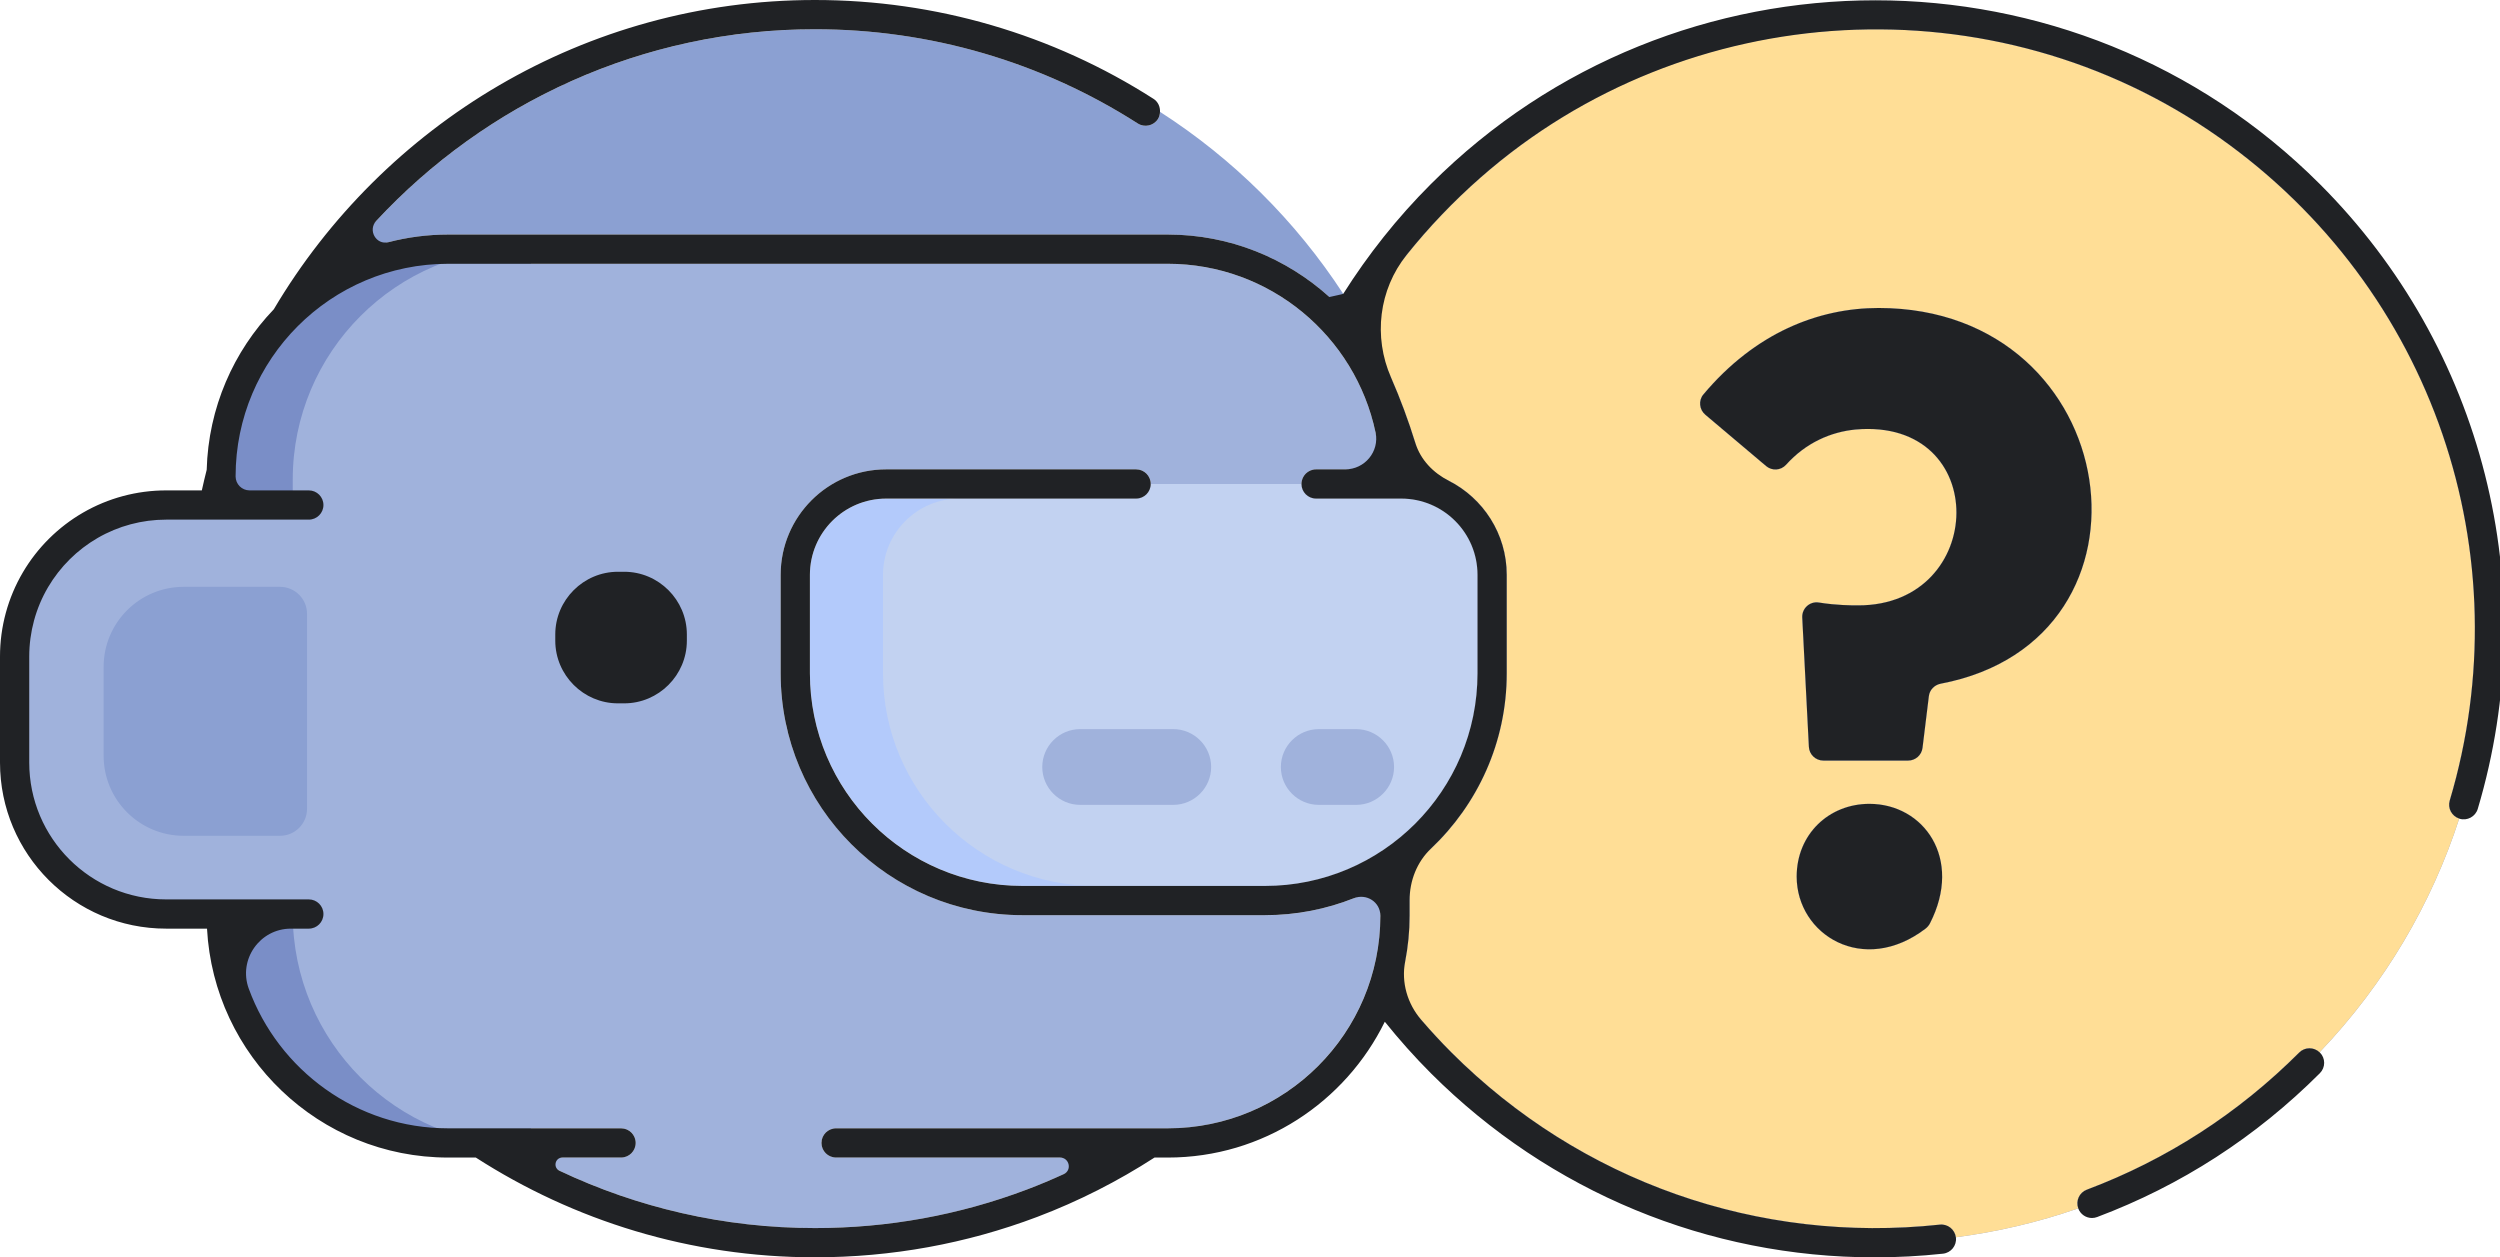
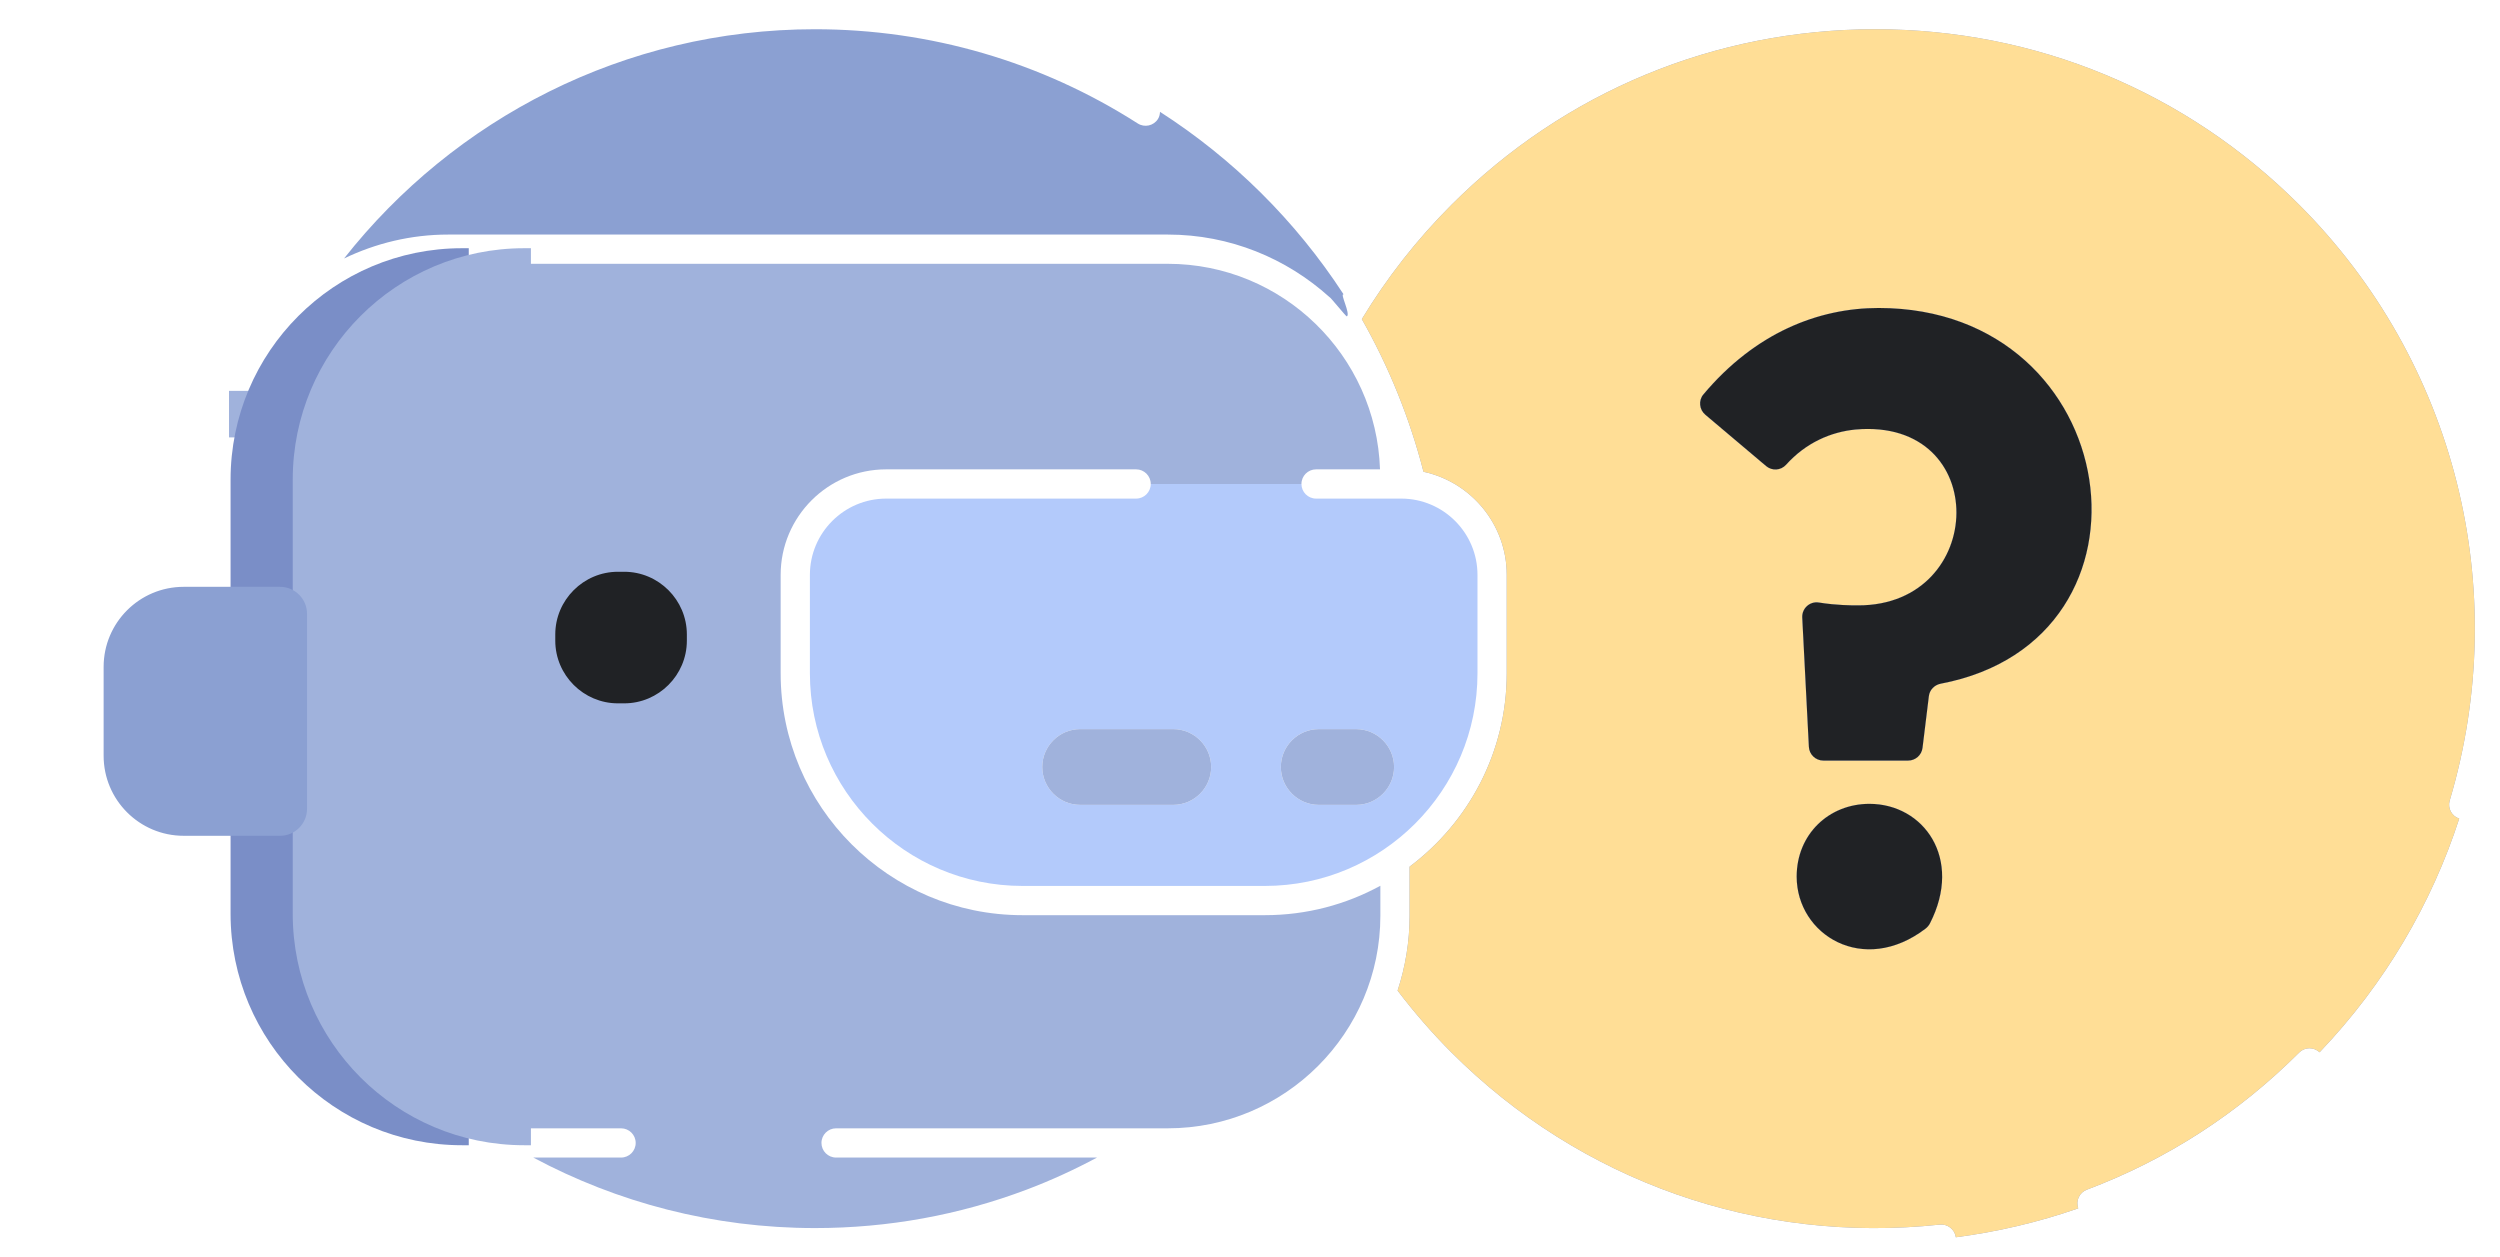
<svg xmlns="http://www.w3.org/2000/svg" width="171" height="86" viewBox="0 0 171 86" fill="none">
  <g clip-path="url(#clip0)">
    <path fill-rule="evenodd" clip-rule="evenodd" d="M46.107 43.782C46.107 45.682 44.553 47.236 42.653 47.236H42.308C40.408 47.236 38.854 45.682 38.854 43.782V43.437C38.854 41.537 40.408 39.983 42.308 39.983H42.653C44.553 39.983 46.107 41.537 46.107 43.437V43.782ZM86.518 62.598H69.939C60.818 62.598 53.397 55.178 53.397 46.056V39.321C53.397 35.342 56.634 32.104 60.614 32.104H77.711C78.263 32.104 78.711 32.552 78.711 33.104H89.019C89.019 32.552 89.466 32.104 90.019 32.104H94.393C94.135 24.309 87.731 18.044 79.875 18.044H30.657C25.531 18.044 21.025 20.717 18.435 24.736H21.122C21.674 24.736 22.122 25.183 22.122 25.736C22.122 26.288 21.674 26.736 21.122 26.736H15.664V29.916H21.122C21.674 29.916 22.122 30.364 22.122 30.916C22.122 31.469 21.674 31.916 21.122 31.916H21.115C21.115 31.929 21.122 31.94 21.122 31.953V47.495C21.122 48.067 20.658 48.531 20.086 48.531H16.941C16.941 49.083 16.493 49.531 15.941 49.531H15.664V52.712H21.122C21.674 52.712 22.122 53.159 22.122 53.712C22.122 54.264 21.674 54.712 21.122 54.712H16.114V62.635C16.114 70.653 22.638 77.177 30.657 77.177H42.481C43.033 77.177 43.481 77.625 43.481 78.177C43.481 78.729 43.033 79.177 42.481 79.177H36.477C42.225 82.251 48.783 84 55.744 84C60.736 84 65.612 83.114 70.238 81.365C71.898 80.738 73.496 80.002 75.035 79.177H57.188C56.635 79.177 56.188 78.729 56.188 78.177C56.188 77.625 56.635 77.177 57.188 77.177H79.875C87.893 77.177 94.417 70.653 94.417 62.635V60.586C92.068 61.868 89.377 62.598 86.518 62.598Z" fill="#A0B2DC" />
    <path fill-rule="evenodd" clip-rule="evenodd" d="M31.603 16.978H32.063V78.334H31.603C22.859 78.334 15.771 71.246 15.771 62.502V32.81C15.771 24.066 22.859 16.978 31.603 16.978Z" fill="#7A8EC7" />
-     <path fill-rule="evenodd" clip-rule="evenodd" d="M11.832 62.552H33.694V34.635H11.832C5.876 34.635 1.048 39.464 1.048 45.419V51.768C1.048 57.723 5.876 62.552 11.832 62.552Z" fill="#A0B2DC" />
    <path fill-rule="evenodd" clip-rule="evenodd" d="M35.855 16.978H36.315V78.334H35.855C27.111 78.334 20.023 71.246 20.023 62.502V32.81C20.023 24.066 27.111 16.978 35.855 16.978Z" fill="#A0B2DC" />
    <path fill-rule="evenodd" clip-rule="evenodd" d="M132.75 46.764C132.323 46.846 131.988 47.181 131.935 47.614L131.5 51.154C131.439 51.651 131.018 52.023 130.518 52.023H124.715C124.188 52.023 123.753 51.611 123.726 51.084L123.272 42.242C123.241 41.617 123.79 41.114 124.406 41.212C125.635 41.408 126.631 41.408 127.112 41.408C135.929 41.408 136.243 28.561 126.922 29.38C125.226 29.544 123.529 30.28 122.162 31.794C121.809 32.185 121.206 32.221 120.802 31.881L116.641 28.366C116.23 28.02 116.162 27.398 116.507 26.985C120.055 22.756 124.389 21.067 128.498 21.067C145.375 21.067 148.618 43.745 132.75 46.764ZM132.009 63.158C131.938 63.297 131.832 63.423 131.709 63.517C127.461 66.761 122.892 63.947 122.892 59.959C122.892 57.062 125.097 54.983 127.868 54.983C131.583 54.983 134.28 58.721 132.009 63.158ZM167.56 54.758C171.877 40.289 167.932 24.674 157.266 14.008C149.522 6.264 139.226 2 128.274 2C117.323 2 107.026 6.264 99.283 14.008C96.9 16.39 94.851 19.017 93.149 21.828C95.015 25.117 96.43 28.625 97.367 32.269C100.617 32.971 103.06 35.864 103.06 39.322V46.056C103.06 51.464 100.441 56.258 96.417 59.279V62.635C96.417 64.424 96.123 66.144 95.595 67.758C96.721 69.237 97.946 70.654 99.283 71.992C108.099 80.808 120.275 85.097 132.685 83.763C133.213 83.707 133.709 84.093 133.78 84.63C136.617 84.257 139.424 83.603 142.152 82.65C141.966 82.138 142.225 81.569 142.738 81.376C148.21 79.317 153.098 76.159 157.266 71.992C157.65 71.608 158.267 71.606 158.659 71.978C163.142 67.279 166.326 61.803 168.211 55.992C167.697 55.824 167.405 55.279 167.56 54.758ZM79.203 8.142C78.906 8.607 78.287 8.743 77.822 8.445C71.236 4.228 63.601 2 55.745 2C42.689 2 31.048 8.142 23.534 17.679C25.695 16.642 28.105 16.044 30.657 16.044H79.875C84.127 16.044 87.997 17.671 90.931 20.317C90.971 20.283 92.079 21.672 92.125 21.643C92.395 21.478 91.627 20.038 91.903 20.138C91.894 20.124 91.886 20.111 91.878 20.099C88.628 15.114 84.351 10.867 79.344 7.649C79.336 7.819 79.302 7.989 79.203 8.142ZM12.564 57.168H19.155C20.174 57.168 21.001 56.341 21.001 55.322V41.985C21.001 40.966 20.174 40.139 19.155 40.139H12.564C9.54 40.139 7.088 42.591 7.088 45.615V51.692C7.088 54.716 9.54 57.168 12.564 57.168Z" fill="#8BA0D2" />
    <path fill-rule="evenodd" clip-rule="evenodd" d="M132.75 46.764C132.323 46.846 131.988 47.181 131.935 47.614L131.5 51.154C131.439 51.651 131.018 52.023 130.518 52.023H124.715C124.188 52.023 123.753 51.611 123.726 51.084L123.272 42.242C123.241 41.617 123.79 41.114 124.406 41.212C125.635 41.408 126.631 41.408 127.112 41.408C135.929 41.408 136.243 28.561 126.922 29.38C125.226 29.544 123.529 30.28 122.162 31.794C121.809 32.185 121.206 32.221 120.802 31.881L116.641 28.366C116.23 28.02 116.162 27.398 116.507 26.985C120.055 22.756 124.389 21.067 128.498 21.067C145.375 21.067 148.618 43.745 132.75 46.764ZM132.009 63.158C131.938 63.297 131.832 63.423 131.709 63.517C127.461 66.761 122.892 63.947 122.892 59.959C122.892 57.062 125.097 54.983 127.868 54.983C131.583 54.983 134.28 58.721 132.009 63.158ZM167.56 54.758C171.877 40.289 167.932 24.674 157.266 14.008C149.522 6.264 139.226 2 128.274 2C117.323 2 107.026 6.264 99.283 14.008C96.9 16.39 94.851 19.017 93.149 21.828C95.015 25.117 96.43 28.625 97.367 32.269C100.617 32.971 103.06 35.864 103.06 39.322V46.056C103.06 51.464 100.441 56.258 96.417 59.279V62.635C96.417 64.424 96.123 66.144 95.595 67.758C96.721 69.237 97.946 70.654 99.283 71.992C108.099 80.808 120.275 85.097 132.685 83.763C133.213 83.707 133.709 84.093 133.78 84.63C136.617 84.257 139.424 83.603 142.152 82.65C141.966 82.138 142.225 81.569 142.738 81.376C148.21 79.317 153.098 76.159 157.266 71.992C157.65 71.608 158.267 71.606 158.659 71.978C163.142 67.279 166.326 61.803 168.211 55.992C167.697 55.824 167.405 55.279 167.56 54.758Z" fill="#FFDE96" />
    <path fill-rule="evenodd" clip-rule="evenodd" d="M91.391 55.053H90.873H90.201C88.776 55.053 87.61 53.887 87.61 52.463C87.61 51.038 88.776 49.872 90.201 49.872H90.873H91.391H92.764C94.188 49.872 95.354 51.038 95.354 52.463C95.354 53.887 94.188 55.053 92.764 55.053H91.391ZM82.843 52.463C82.843 53.887 81.677 55.053 80.252 55.053H78.362H76.472H73.881C72.456 55.053 71.291 53.887 71.291 52.463C71.291 51.038 72.456 49.872 73.881 49.872H76.472H78.362H80.252C81.677 49.872 82.843 51.038 82.843 52.463ZM95.844 34.104H90.019C89.467 34.104 89.019 33.656 89.019 33.104H78.711C78.711 33.656 78.263 34.104 77.711 34.104H60.614C57.738 34.104 55.397 36.444 55.397 39.321V46.056C55.397 54.074 61.921 60.598 69.939 60.598H86.518C94.537 60.598 101.06 54.074 101.06 46.056V39.321C101.06 36.444 98.72 34.104 95.844 34.104Z" fill="#B3CAFB" />
-     <path fill-rule="evenodd" clip-rule="evenodd" d="M95.844 34.104H90.019C89.467 34.104 89.02 33.656 89.019 33.104H78.711C78.711 33.656 78.263 34.104 77.711 34.104H65.615C62.738 34.104 60.398 36.444 60.398 39.321V46.056C60.398 54.075 66.921 60.599 74.94 60.599H86.518C94.537 60.599 101.061 54.075 101.061 46.056V39.321C101.061 36.444 98.72 34.104 95.844 34.104Z" fill="#C2D2F1" />
    <path fill-rule="evenodd" clip-rule="evenodd" d="M80.252 49.872H78.362H76.471H73.881C72.456 49.872 71.291 51.038 71.291 52.462C71.291 53.887 72.456 55.053 73.881 55.053H76.471H78.362H80.252C81.677 55.053 82.843 53.887 82.843 52.462C82.843 51.038 81.677 49.872 80.252 49.872ZM95.354 52.463C95.354 51.038 94.188 49.873 92.764 49.873H91.392H90.874H90.201C88.776 49.873 87.611 51.038 87.611 52.463C87.611 53.888 88.776 55.053 90.201 55.053H90.874H91.392H92.764C94.188 55.053 95.354 53.888 95.354 52.463Z" fill="#A0B2DC" />
-     <path fill-rule="evenodd" clip-rule="evenodd" d="M101.061 46.056C101.061 54.087 94.55 60.598 86.519 60.598H69.94C61.908 60.598 55.397 54.087 55.397 46.056V39.321C55.397 36.44 57.733 34.104 60.614 34.104H77.711C78.263 34.104 78.711 33.656 78.711 33.104C78.711 32.552 78.263 32.104 77.711 32.104H60.614C56.628 32.104 53.397 35.335 53.397 39.321V46.056C53.397 55.192 60.804 62.598 69.939 62.598H86.519C88.665 62.598 90.716 62.187 92.599 61.44C93.469 61.094 94.417 61.698 94.417 62.635C94.417 70.666 87.907 77.177 79.875 77.177H57.188C56.636 77.177 56.188 77.624 56.188 78.177C56.188 78.729 56.636 79.177 57.188 79.177H72.511C73.143 79.177 73.34 80.042 72.767 80.306C71.94 80.686 71.098 81.04 70.239 81.365C65.613 83.113 60.737 84 55.745 84C49.497 84 43.573 82.591 38.268 80.079C37.812 79.864 37.963 79.177 38.468 79.177H42.481C43.033 79.177 43.481 78.729 43.481 78.177C43.481 77.624 43.033 77.177 42.481 77.177H30.658C24.394 77.177 19.054 73.193 17.016 67.627C16.286 65.634 17.773 63.519 19.896 63.519H21.123C21.675 63.519 22.123 63.072 22.123 62.519C22.123 61.967 21.675 61.519 21.123 61.519H11.362C6.192 61.519 2 57.328 2 52.158V44.905C2 43.232 2.447 41.591 3.29 40.159C4.111 38.767 5.283 37.604 6.681 36.796C8.097 35.976 9.716 35.543 11.362 35.543H21.123C21.675 35.543 22.123 35.095 22.123 34.543C22.123 33.991 21.675 33.543 21.123 33.543H17.072C16.543 33.543 16.115 33.115 16.115 32.586C16.115 24.554 22.626 18.043 30.658 18.043H79.875C86.864 18.043 92.704 23.002 94.089 29.585C94.363 30.884 93.348 32.104 92.019 32.104H90.019C89.467 32.104 89.019 32.552 89.019 33.104C89.019 33.656 89.467 34.104 90.019 34.104H95.844C98.726 34.104 101.061 36.44 101.061 39.321V46.056ZM97.869 12.595C95.569 14.894 93.574 17.414 91.878 20.098C91.886 20.111 91.123 20.269 90.932 20.316C87.998 17.67 84.128 16.043 79.875 16.043H30.658C29.246 16.043 27.878 16.226 26.571 16.565C25.73 16.784 25.142 15.746 25.734 15.11C33.224 7.053 43.902 2 55.745 2C63.603 2 71.236 4.228 77.822 8.445C78.287 8.743 78.905 8.607 79.203 8.142C79.301 7.989 79.336 7.819 79.344 7.649C79.359 7.304 79.211 6.96 78.9 6.761C71.992 2.338 63.985 0 55.745 0C40.005 0 26.221 8.505 18.728 21.156C15.976 24.027 14.253 27.881 14.138 32.135C14.017 32.6 13.912 33.072 13.805 33.543H11.362C9.364 33.543 7.399 34.069 5.68 35.064C3.984 36.045 2.562 37.455 1.568 39.143C0.542 40.883 0 42.875 0 44.905V52.158C0 58.432 5.087 63.519 11.362 63.519H14.16C14.624 72.228 21.835 79.177 30.658 79.177H32.546C39.245 83.487 47.205 86 55.745 86C60.979 86 66.094 85.07 70.946 83.236C73.79 82.16 76.471 80.789 78.968 79.177H79.875C86.394 79.177 92.027 75.377 94.721 69.886C95.701 71.105 96.747 72.283 97.869 73.406C106.006 81.542 116.869 86.003 128.228 86.003C129.778 86.003 131.337 85.92 132.9 85.752C133.449 85.693 133.846 85.2 133.787 84.651C133.786 84.643 133.782 84.638 133.781 84.63C133.71 84.093 133.224 83.706 132.686 83.764C120.273 85.098 108.1 80.807 99.283 71.992C98.558 71.266 97.866 70.517 97.205 69.748C96.266 68.656 95.836 67.185 96.113 65.772C96.311 64.756 96.417 63.708 96.417 62.635V61.568C96.417 60.245 96.92 58.952 97.881 58.043C101.065 55.029 103.061 50.776 103.061 46.056V39.321C103.061 36.512 101.448 34.076 99.1 32.884C98.025 32.339 97.165 31.447 96.809 30.296C96.338 28.772 95.783 27.276 95.144 25.814C93.929 23.032 94.313 19.815 96.208 17.444C97.723 15.55 99.418 13.771 101.289 12.13C115.397 -0.245 136.458 -1.413 151.794 9.405C166.502 19.78 172.55 38.034 167.561 54.759C167.406 55.279 167.698 55.823 168.212 55.991C168.22 55.994 168.226 56 168.234 56.003C168.76 56.159 169.319 55.859 169.478 55.33C174.004 40.157 169.867 23.781 158.681 12.595C141.915 -4.171 114.635 -4.171 97.869 12.595ZM157.266 71.992C153.098 76.159 148.209 79.317 142.738 81.374C142.225 81.567 141.967 82.136 142.152 82.65C142.154 82.654 142.153 82.659 142.154 82.662C142.305 83.064 142.686 83.311 143.09 83.311C143.207 83.311 143.328 83.29 143.443 83.246C149.183 81.088 154.309 77.776 158.68 73.406C159.071 73.014 159.071 72.382 158.68 71.992C158.674 71.986 158.666 71.984 158.66 71.978C158.267 71.606 157.65 71.608 157.266 71.992Z" fill="#202225" />
    <path fill-rule="evenodd" clip-rule="evenodd" d="M127.868 54.983C125.097 54.983 122.892 57.062 122.892 59.959C122.892 63.947 127.462 66.761 131.709 63.518C131.832 63.424 131.939 63.296 132.009 63.159C134.281 58.721 131.584 54.983 127.868 54.983ZM128.498 21.066C124.389 21.066 120.056 22.755 116.508 26.984C116.163 27.397 116.23 28.019 116.642 28.366L120.803 31.88C121.206 32.221 121.809 32.185 122.163 31.793C123.529 30.279 125.226 29.544 126.923 29.379C136.244 28.561 135.929 41.407 127.113 41.407C126.632 41.407 125.636 41.407 124.407 41.212C123.79 41.113 123.241 41.617 123.273 42.241L123.727 51.084C123.753 51.61 124.188 52.023 124.715 52.023H130.519C131.019 52.023 131.44 51.65 131.501 51.153L131.935 47.613C131.988 47.181 132.323 46.846 132.75 46.764C148.619 43.746 145.375 21.066 128.498 21.066ZM42.267 48.109H42.696C45.053 48.109 46.981 46.18 46.981 43.823V43.395C46.981 41.038 45.053 39.109 42.696 39.109H42.267C39.91 39.109 37.981 41.038 37.981 43.395V43.823C37.981 46.18 39.91 48.109 42.267 48.109Z" fill="#202225" />
  </g>
  <defs>
    <clipPath id="clip0">
      <rect width="171" height="86" fill="white" />
    </clipPath>
  </defs>
</svg>